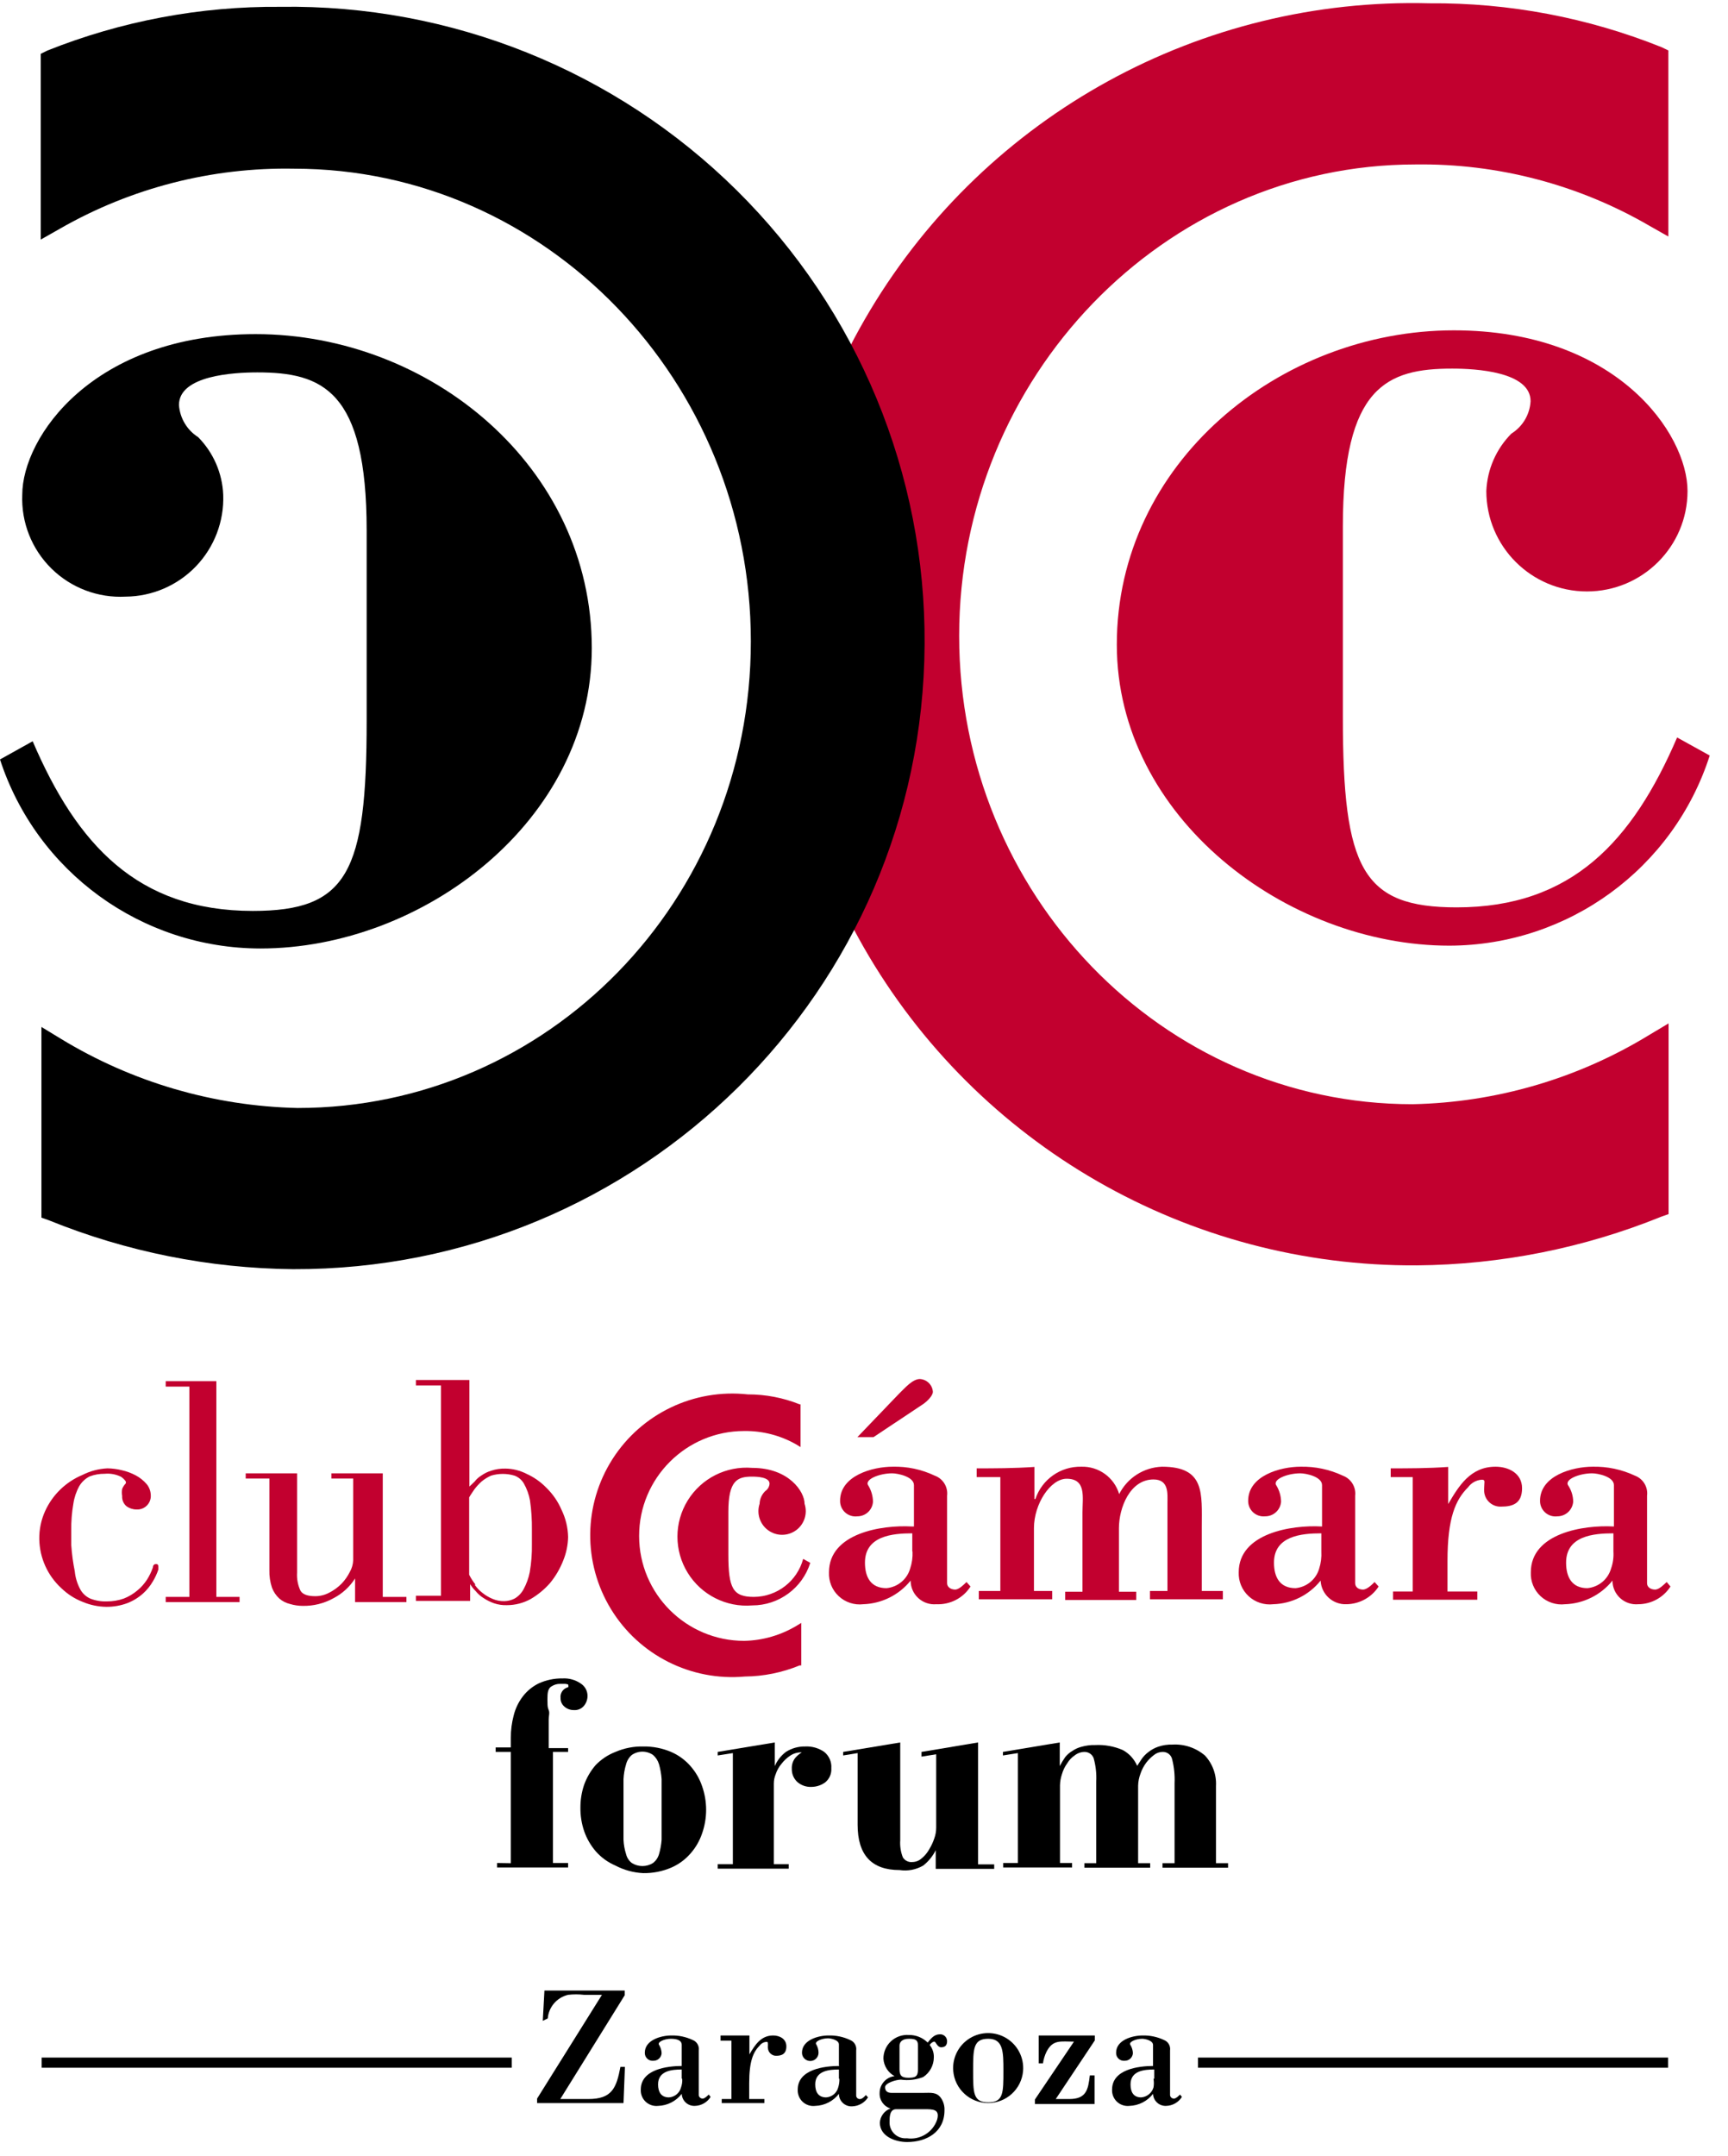
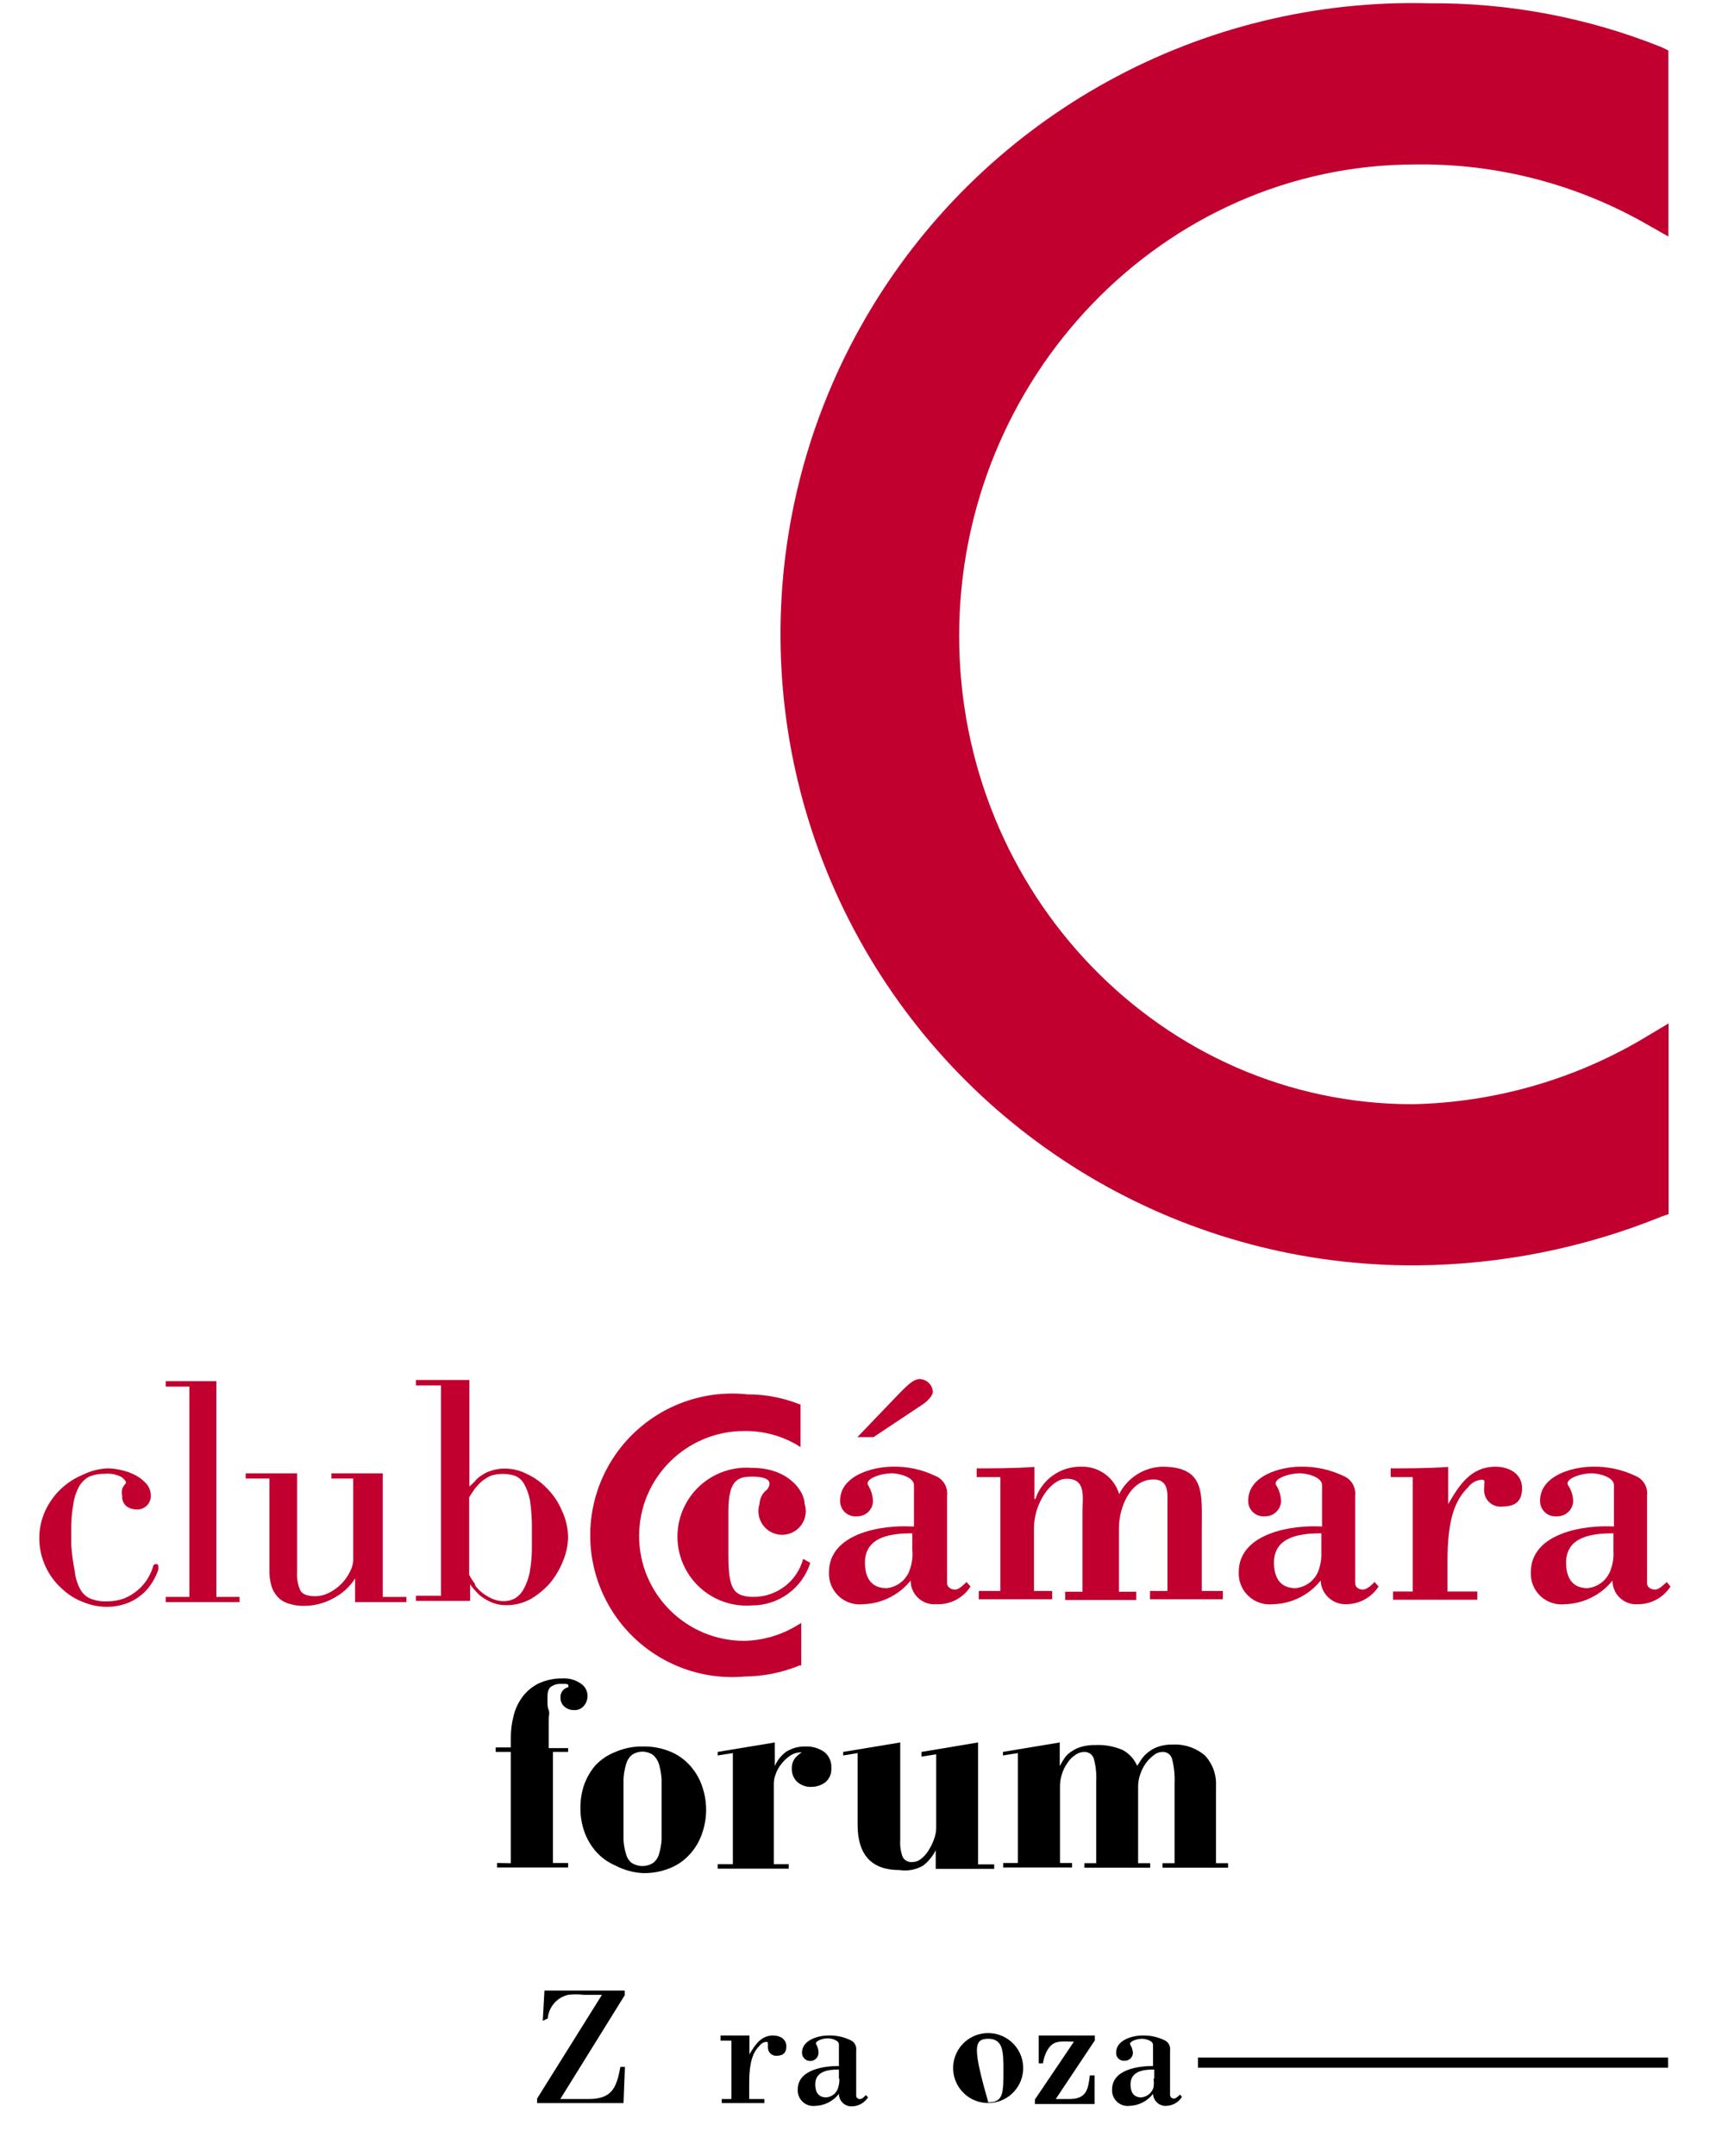
<svg xmlns="http://www.w3.org/2000/svg" width="85px" height="106px" viewBox="0 0 85 106" version="1.1">
  <title>club-camara-forum-marca</title>
  <g id="Page-1" stroke="none" stroke-width="1" fill="none" fill-rule="evenodd">
    <g id="club-camara-forum-marca">
      <path d="M25.127,91.615 L25.127,86.143 L24.382,86.143 L24.382,85.922 L25.127,85.922 L25.127,85.446 C25.126,85.077 25.173,84.71 25.267,84.354 C25.35,84.017 25.5,83.701 25.71,83.424 C25.918,83.148 26.19,82.925 26.501,82.773 C26.867,82.607 27.264,82.523 27.666,82.529 C27.989,82.51 28.309,82.6 28.574,82.785 C28.771,82.914 28.893,83.131 28.9,83.366 C28.905,83.552 28.843,83.733 28.725,83.877 C28.602,84.023 28.416,84.101 28.225,84.086 C28.053,84.088 27.887,84.026 27.759,83.912 C27.637,83.808 27.569,83.654 27.573,83.494 C27.543,83.243 27.71,83.012 27.957,82.959 C27.957,82.959 27.957,82.959 27.957,82.89 C27.957,82.82 27.957,82.82 27.805,82.797 L27.549,82.797 C27.405,82.795 27.263,82.835 27.142,82.913 C27.002,82.982 26.932,83.157 26.932,83.412 C26.927,83.517 26.927,83.622 26.932,83.726 C26.932,83.831 26.932,83.958 26.99,84.086 C27.049,84.214 26.99,84.388 26.99,84.551 C26.99,84.714 26.99,84.9 26.99,85.086 L26.99,85.957 L27.945,85.957 L27.945,86.143 L27.2,86.143 L27.2,91.604 L27.945,91.604 L27.945,91.825 L24.452,91.825 L24.452,91.604 L25.127,91.615 Z" id="Path" fill="#000000" fill-rule="nonzero" />
      <path d="M28.725,87.781 C28.853,87.419 29.046,87.085 29.296,86.794 C29.571,86.508 29.904,86.286 30.274,86.143 C30.704,85.958 31.168,85.866 31.636,85.876 C32.108,85.868 32.576,85.959 33.01,86.143 C33.377,86.301 33.703,86.539 33.965,86.84 C34.219,87.128 34.413,87.464 34.536,87.828 C34.667,88.201 34.734,88.594 34.734,88.99 C34.734,89.385 34.667,89.778 34.536,90.151 C34.413,90.515 34.219,90.851 33.965,91.139 C33.703,91.44 33.377,91.678 33.01,91.836 C32.576,92.02 32.108,92.111 31.636,92.103 C31.16,92.08 30.696,91.953 30.274,91.732 C29.904,91.573 29.574,91.335 29.308,91.034 C29.058,90.743 28.864,90.409 28.737,90.047 C28.609,89.673 28.546,89.28 28.551,88.885 C28.549,88.51 28.608,88.137 28.725,87.781 Z M30.67,89.478 C30.67,89.849 30.67,90.175 30.67,90.465 C30.681,90.706 30.724,90.944 30.798,91.174 C30.84,91.345 30.938,91.496 31.077,91.604 C31.397,91.806 31.805,91.806 32.125,91.604 C32.264,91.494 32.366,91.344 32.416,91.174 C32.484,90.943 32.527,90.705 32.545,90.465 C32.545,90.175 32.545,89.849 32.545,89.478 L32.545,88.467 C32.545,88.095 32.545,87.77 32.545,87.479 C32.527,87.231 32.484,86.986 32.416,86.747 C32.363,86.572 32.263,86.415 32.125,86.294 C31.81,86.076 31.393,86.076 31.077,86.294 C30.94,86.413 30.843,86.571 30.798,86.747 C30.725,86.985 30.682,87.231 30.67,87.479 C30.67,87.77 30.67,88.095 30.67,88.467 L30.67,89.478 Z" id="Shape" fill="#000000" fill-rule="nonzero" />
      <path d="M38.658,86.143 C38.942,85.961 39.275,85.868 39.612,85.876 C39.944,85.86 40.271,85.954 40.544,86.143 C40.785,86.337 40.916,86.636 40.893,86.945 C40.912,87.212 40.799,87.472 40.59,87.642 C40.397,87.781 40.165,87.859 39.927,87.862 C39.667,87.877 39.412,87.79 39.216,87.618 C39.038,87.45 38.941,87.213 38.949,86.968 C38.94,86.78 38.997,86.595 39.112,86.445 C39.205,86.335 39.315,86.241 39.438,86.166 C39.235,86.158 39.035,86.215 38.867,86.329 C38.702,86.439 38.556,86.577 38.436,86.735 C38.312,86.883 38.218,87.052 38.157,87.235 C38.096,87.382 38.064,87.54 38.064,87.7 L38.064,91.662 L38.797,91.662 L38.797,91.883 L35.304,91.883 L35.304,91.662 L36.049,91.662 L36.049,86.201 L35.304,86.317 L35.304,86.143 L38.11,85.678 L38.11,86.84 C38.23,86.565 38.418,86.325 38.658,86.143 L38.658,86.143 Z" id="Path" fill="#000000" fill-rule="nonzero" />
      <path d="M41.475,86.317 L41.475,86.143 L44.282,85.678 L44.282,90.488 C44.262,90.773 44.306,91.059 44.41,91.325 C44.509,91.489 44.696,91.58 44.887,91.557 C45.051,91.554 45.207,91.492 45.329,91.383 C45.481,91.261 45.607,91.111 45.702,90.942 C45.808,90.77 45.894,90.587 45.958,90.395 C46.02,90.224 46.052,90.043 46.051,89.861 L46.051,86.259 L45.329,86.375 L45.329,86.143 L48.112,85.678 L48.112,91.674 L48.904,91.674 L48.904,91.894 L46.028,91.894 L46.028,90.976 C45.881,91.271 45.67,91.529 45.411,91.732 C45.059,91.936 44.649,92.014 44.247,91.952 C42.873,91.952 42.186,91.209 42.186,89.722 L42.186,86.201 L41.475,86.317 Z" id="Path" fill="#000000" fill-rule="nonzero" />
      <path d="M52.397,86.398 C52.494,86.277 52.612,86.175 52.747,86.096 C52.888,85.999 53.046,85.928 53.212,85.887 C53.424,85.828 53.644,85.801 53.864,85.806 C54.331,85.781 54.798,85.865 55.227,86.05 C55.545,86.222 55.795,86.497 55.937,86.828 L56.158,86.491 C56.248,86.363 56.358,86.249 56.484,86.154 C56.631,86.038 56.796,85.947 56.973,85.887 C57.198,85.811 57.435,85.776 57.672,85.783 C58.253,85.749 58.824,85.941 59.267,86.317 C59.647,86.722 59.844,87.263 59.814,87.816 L59.814,91.615 L60.408,91.615 L60.408,91.836 L57.183,91.836 L57.183,91.615 L57.777,91.615 L57.777,87.677 C57.794,87.286 57.755,86.894 57.66,86.515 C57.615,86.29 57.412,86.133 57.183,86.143 C57.03,86.145 56.883,86.198 56.764,86.294 C56.619,86.404 56.489,86.533 56.379,86.677 C56.259,86.84 56.165,87.02 56.1,87.212 C56.028,87.401 55.988,87.602 55.984,87.804 L55.984,91.615 L56.577,91.615 L56.577,91.836 L53.34,91.836 L53.34,91.615 L53.923,91.615 L53.923,87.607 C53.944,87.215 53.901,86.823 53.795,86.445 C53.723,86.263 53.548,86.144 53.352,86.143 C53.179,86.144 53.012,86.201 52.875,86.306 C52.718,86.411 52.587,86.55 52.49,86.712 C52.375,86.874 52.288,87.055 52.234,87.247 C52.176,87.419 52.145,87.599 52.141,87.781 L52.141,91.604 L52.735,91.604 L52.735,91.825 L49.347,91.825 L49.347,91.604 L50.068,91.604 L50.068,86.201 L49.335,86.317 L49.335,86.143 L52.129,85.678 L52.129,86.84 C52.209,86.687 52.299,86.54 52.397,86.398 L52.397,86.398 Z" id="Path" fill="#000000" fill-rule="nonzero" />
-       <path d="M84.103,37.145 C82.32,42.706 77.146,46.484 71.295,46.499 C63.296,46.499 54.936,40.19 54.936,31.696 C54.936,22.773 62.935,16.243 71.516,16.243 C79.516,16.243 83.009,21.32 83.009,24.144 C83.009,26.871 80.793,29.082 78.06,29.082 C75.327,29.082 73.112,26.871 73.112,24.144 C73.156,23.082 73.596,22.075 74.346,21.32 C74.901,20.974 75.252,20.38 75.289,19.728 C75.289,18.276 72.599,18.125 71.435,18.125 C68.233,18.125 66.055,18.996 66.055,25.886 L66.055,35.251 C66.055,42.722 67.01,44.616 71.656,44.616 C77.327,44.616 80.308,41.351 82.497,36.262 L84.092,37.145 L84.103,37.145 Z" id="Path" fill="#C2002F" fill-rule="nonzero" />
      <path d="M82.077,2.486 L81.74,2.323 C78.11,0.866 74.23,0.131 70.317,0.162 C59.087,-0.136 48.569,5.634 42.802,15.255 C37.035,24.875 36.916,36.852 42.49,46.585 C48.065,56.318 58.466,62.294 69.7,62.219 C73.821,62.184 77.898,61.372 81.716,59.826 L82.077,59.698 L82.077,50.321 L81.123,50.891 C77.613,53.036 73.594,54.211 69.479,54.295 C57.183,54.295 47.181,43.966 47.181,31.266 C47.181,18.566 57.241,8.086 69.63,8.086 C73.663,8.032 77.636,9.072 81.123,11.095 L82.066,11.63 L82.066,2.486 L82.077,2.486 Z" id="Path" fill="#C2002F" fill-rule="nonzero" style="mix-blend-mode: multiply;" />
-       <path d="M12.436,44.791 C6.765,44.791 3.784,41.526 1.607,36.448 L0,37.343 C1.804,42.88 6.973,46.632 12.808,46.638 C20.796,46.638 29.11,40.364 29.11,31.87 C29.11,22.947 21.157,16.429 12.575,16.429 C4.576,16.429 1.095,21.494 1.095,24.33 C1.04,25.686 1.561,27.002 2.53,27.956 C3.498,28.909 4.825,29.41 6.183,29.337 C7.49,29.326 8.737,28.787 9.641,27.844 C10.544,26.901 11.027,25.633 10.98,24.33 C10.936,23.264 10.496,22.253 9.746,21.494 C9.198,21.147 8.849,20.56 8.803,19.914 C8.803,18.462 11.492,18.311 12.657,18.311 C15.859,18.311 18.036,19.194 18.036,26.084 L18.036,35.437 C18.036,42.908 17.093,44.791 12.436,44.791 Z M13.786,0.336 C9.863,0.303 5.972,1.033 2.329,2.486 L2.003,2.648 L2.003,11.781 L2.946,11.246 C6.449,9.238 10.434,8.218 14.473,8.295 C26.862,8.295 36.934,18.752 36.934,31.533 C36.934,44.314 26.932,54.481 14.636,54.481 C10.522,54.39 6.505,53.216 2.992,51.077 L2.038,50.496 L2.038,59.872 L2.399,60 C6.217,61.55 10.294,62.366 14.415,62.406 C31.487,62.463 45.385,48.72 45.481,31.684 C45.535,23.305 42.204,15.258 36.24,9.359 C30.276,3.46 22.182,0.208 13.786,0.336 Z" id="Shape" fill="#000000" fill-rule="nonzero" style="mix-blend-mode: multiply;" />
      <path d="M26.699,99.365 L26.781,97.878 L30.728,97.878 L30.728,98.11 L27.561,103.211 L28.935,103.211 C30.099,103.211 30.321,102.677 30.518,101.631 L30.74,101.631 L30.67,103.409 L26.42,103.409 L26.42,103.188 L29.61,98.087 L28.725,98.087 C28.466,98.057 28.204,98.057 27.945,98.087 C27.394,98.217 26.989,98.686 26.944,99.249 L26.699,99.365 Z" id="Path" fill="#000000" fill-rule="nonzero" />
-       <path d="M33.558,102.212 C33.569,102.358 33.549,102.504 33.499,102.642 C33.429,102.916 33.189,103.113 32.905,103.13 C32.521,103.13 32.37,102.863 32.37,102.491 C32.37,101.817 33.057,101.759 33.534,101.759 L33.534,102.212 L33.558,102.212 Z M33.558,101.585 C32.824,101.585 31.52,101.747 31.52,102.746 C31.508,102.971 31.596,103.189 31.759,103.343 C31.923,103.497 32.146,103.572 32.37,103.548 C32.827,103.535 33.255,103.317 33.534,102.956 C33.54,103.119 33.611,103.273 33.731,103.384 C33.851,103.496 34.011,103.554 34.175,103.548 C34.493,103.542 34.786,103.376 34.955,103.107 L34.862,102.99 C34.792,103.06 34.664,103.188 34.571,103.188 C34.472,103.195 34.385,103.123 34.373,103.025 L34.373,100.818 C34.403,100.598 34.278,100.386 34.07,100.306 C33.742,100.153 33.384,100.077 33.022,100.086 C32.521,100.086 31.718,100.306 31.718,100.934 C31.714,101.046 31.759,101.155 31.842,101.231 C31.925,101.307 32.037,101.343 32.149,101.329 C32.358,101.329 32.532,101.166 32.545,100.957 C32.539,100.818 32.499,100.682 32.428,100.562 C32.3,100.411 32.684,100.248 32.999,100.248 C33.313,100.248 33.534,100.33 33.534,100.55 L33.534,101.585 L33.558,101.585 Z" id="Shape" fill="#000000" fill-rule="nonzero" />
      <path d="M36.864,101.015 C37.132,100.562 37.423,100.086 38.029,100.086 C38.343,100.086 38.681,100.248 38.681,100.62 C38.681,100.992 38.46,101.085 38.168,101.085 C37.957,101.079 37.785,100.913 37.773,100.702 C37.767,100.663 37.767,100.624 37.773,100.585 C37.773,100.446 37.773,100.399 37.714,100.399 C37.576,100.405 37.447,100.473 37.365,100.585 C37.051,100.899 36.853,101.352 36.853,102.433 L36.853,103.211 L37.598,103.211 L37.598,103.409 L35.502,103.409 L35.502,103.211 L35.979,103.211 L35.979,100.341 L35.444,100.341 L35.444,100.086 C35.875,100.086 36.375,100.086 36.864,100.086 L36.864,101.004 L36.864,101.015 Z" id="Path" fill="#000000" fill-rule="nonzero" />
      <path d="M41.289,102.212 C41.295,102.358 41.275,102.503 41.231,102.642 C41.16,102.916 40.92,103.113 40.637,103.13 C40.253,103.13 40.101,102.863 40.101,102.491 C40.101,101.817 40.788,101.759 41.266,101.759 L41.266,102.212 L41.289,102.212 Z M41.289,101.585 C40.555,101.585 39.24,101.747 39.24,102.746 C39.228,102.973 39.317,103.193 39.483,103.348 C39.649,103.503 39.876,103.576 40.101,103.548 C40.559,103.535 40.986,103.317 41.266,102.956 C41.265,103.125 41.335,103.287 41.459,103.404 C41.582,103.52 41.748,103.581 41.918,103.571 C42.235,103.561 42.526,103.396 42.698,103.13 L42.593,103.014 C42.535,103.083 42.407,103.211 42.314,103.211 C42.265,103.218 42.217,103.204 42.179,103.173 C42.142,103.142 42.119,103.097 42.116,103.049 L42.116,100.818 C42.147,100.598 42.021,100.386 41.813,100.306 C41.482,100.151 41.119,100.075 40.753,100.086 C40.253,100.086 39.449,100.306 39.449,100.934 C39.449,101.159 39.632,101.341 39.857,101.341 C40.082,101.341 40.264,101.159 40.264,100.934 C40.262,100.796 40.226,100.66 40.16,100.539 C40.032,100.388 40.416,100.225 40.73,100.225 C40.87,100.225 41.266,100.306 41.266,100.527 L41.266,101.561 L41.289,101.585 Z" id="Shape" fill="#000000" fill-rule="nonzero" />
-       <path d="M45.469,103.711 C45.9,103.711 46.238,103.711 46.098,104.222 C45.89,104.848 45.262,105.235 44.608,105.14 C44.383,105.16 44.16,105.083 43.997,104.927 C43.834,104.771 43.746,104.552 43.758,104.327 C43.758,104.106 43.758,103.711 44.084,103.711 L45.469,103.711 Z M44.247,100.585 C44.247,100.411 44.375,100.248 44.712,100.248 C45.05,100.248 45.155,100.318 45.155,100.585 L45.155,101.747 C45.155,102.096 45.038,102.166 44.689,102.166 C44.34,102.166 44.247,102.049 44.247,101.747 L44.247,100.585 Z M43.862,102.909 C43.676,102.909 43.536,102.839 43.536,102.63 C43.536,102.421 44.084,102.258 44.316,102.258 C44.686,102.309 45.063,102.265 45.411,102.131 C45.736,101.917 45.933,101.555 45.935,101.166 C45.944,100.948 45.874,100.733 45.737,100.562 C45.737,100.504 45.877,100.388 45.958,100.388 C46.04,100.388 46.098,100.667 46.296,100.667 C46.494,100.667 46.587,100.562 46.587,100.365 C46.587,100.273 46.55,100.186 46.484,100.122 C46.418,100.059 46.329,100.024 46.238,100.028 C45.947,100.028 45.795,100.237 45.632,100.434 C45.385,100.189 45.049,100.055 44.701,100.062 C44.378,100.04 44.06,100.152 43.824,100.373 C43.588,100.593 43.454,100.902 43.455,101.224 C43.476,101.586 43.683,101.912 44.002,102.084 C43.58,102.137 43.265,102.497 43.268,102.921 C43.254,103.265 43.474,103.576 43.804,103.676 C43.505,103.783 43.299,104.057 43.28,104.373 C43.28,105.059 44.06,105.326 44.619,105.326 C45.574,105.326 46.459,104.838 46.459,103.769 C46.47,103.559 46.413,103.351 46.296,103.176 C46.075,102.851 45.784,102.909 45.399,102.909 L43.862,102.909 Z" id="Shape" fill="#000000" fill-rule="nonzero" />
-       <path d="M49.358,101.829 C49.358,102.909 49.358,103.374 48.613,103.374 C47.868,103.374 47.868,102.909 47.868,101.829 C47.868,100.748 47.868,100.248 48.613,100.248 C49.358,100.248 49.358,100.899 49.358,101.829 Z M46.89,101.829 C46.963,102.721 47.71,103.407 48.607,103.407 C49.504,103.407 50.251,102.721 50.325,101.829 C50.378,101.183 50.063,100.562 49.509,100.222 C48.956,99.883 48.258,99.883 47.705,100.222 C47.152,100.562 46.836,101.183 46.89,101.829 Z" id="Shape" fill="#000000" fill-rule="nonzero" />
+       <path d="M49.358,101.829 C49.358,102.909 49.358,103.374 48.613,103.374 C47.868,100.748 47.868,100.248 48.613,100.248 C49.358,100.248 49.358,100.899 49.358,101.829 Z M46.89,101.829 C46.963,102.721 47.71,103.407 48.607,103.407 C49.504,103.407 50.251,102.721 50.325,101.829 C50.378,101.183 50.063,100.562 49.509,100.222 C48.956,99.883 48.258,99.883 47.705,100.222 C47.152,100.562 46.836,101.183 46.89,101.829 Z" id="Shape" fill="#000000" fill-rule="nonzero" />
      <path d="M51.093,100.086 L53.853,100.086 L53.853,100.33 L51.932,103.211 L52.595,103.211 C53.434,103.211 53.527,102.758 53.608,102.049 L53.841,102.049 L53.841,103.455 L50.907,103.455 L50.907,103.234 L52.828,100.388 C52.176,100.388 51.792,100.272 51.477,100.887 C51.39,101.067 51.331,101.259 51.303,101.457 L51.093,101.457 L51.093,100.086 Z" id="Path" fill="#000000" fill-rule="nonzero" />
      <path d="M56.74,102.212 C56.765,102.354 56.765,102.5 56.74,102.642 C56.659,102.914 56.419,103.108 56.135,103.13 C55.751,103.13 55.611,102.863 55.611,102.491 C55.611,101.817 56.286,101.759 56.775,101.759 L56.775,102.212 L56.74,102.212 Z M56.74,101.585 C56.007,101.585 54.703,101.747 54.703,102.746 C54.691,102.971 54.779,103.189 54.942,103.343 C55.106,103.497 55.329,103.572 55.553,103.548 C56.01,103.535 56.438,103.317 56.717,102.956 C56.723,103.119 56.794,103.273 56.914,103.384 C57.034,103.496 57.194,103.554 57.358,103.548 C57.676,103.542 57.969,103.376 58.138,103.107 L58.045,102.99 C57.975,103.06 57.847,103.188 57.753,103.188 C57.655,103.195 57.568,103.123 57.555,103.025 L57.555,100.818 C57.586,100.598 57.461,100.386 57.253,100.306 C56.925,100.153 56.567,100.077 56.205,100.086 C55.704,100.086 54.901,100.306 54.901,100.934 C54.896,101.046 54.942,101.155 55.025,101.231 C55.108,101.307 55.22,101.343 55.332,101.329 C55.541,101.329 55.715,101.166 55.727,100.957 C55.722,100.818 55.682,100.682 55.611,100.562 C55.483,100.411 55.867,100.248 56.182,100.248 C56.321,100.248 56.717,100.33 56.717,100.55 L56.717,101.585 L56.74,101.585 Z" id="Shape" fill="#000000" fill-rule="nonzero" />
-       <line x1="2.049" y1="101.422" x2="25.174" y2="101.422" id="Path" stroke="#000000" stroke-width="0.5" />
      <line x1="58.929" y1="101.422" x2="82.054" y2="101.422" id="Path" stroke="#000000" stroke-width="0.5" />
      <path d="M3.679,77.266 C3.708,77.566 3.795,77.858 3.936,78.126 C4.044,78.336 4.22,78.504 4.436,78.602 C4.695,78.704 4.973,78.752 5.251,78.742 C5.537,78.744 5.821,78.697 6.09,78.602 C6.331,78.507 6.555,78.374 6.753,78.207 C6.939,78.055 7.1,77.874 7.231,77.673 C7.351,77.483 7.449,77.28 7.522,77.068 C7.522,76.952 7.603,76.906 7.662,76.906 C7.72,76.906 7.79,76.906 7.79,77.045 C7.792,77.088 7.792,77.13 7.79,77.173 C7.723,77.376 7.633,77.571 7.522,77.754 C7.394,77.975 7.233,78.175 7.045,78.346 C6.819,78.55 6.559,78.711 6.276,78.823 C5.941,78.949 5.586,79.012 5.228,79.009 C4.828,79.003 4.432,78.92 4.064,78.765 C3.673,78.612 3.317,78.383 3.016,78.091 C2.34,77.471 1.949,76.602 1.933,75.686 C1.924,75.205 2.024,74.729 2.224,74.291 C2.589,73.494 3.242,72.864 4.052,72.525 C4.436,72.331 4.856,72.22 5.286,72.2 C5.526,72.204 5.764,72.235 5.997,72.293 C6.236,72.347 6.467,72.433 6.684,72.549 C6.882,72.656 7.059,72.797 7.208,72.967 C7.34,73.123 7.414,73.32 7.417,73.525 C7.428,73.715 7.356,73.9 7.22,74.033 C7.084,74.167 6.897,74.235 6.707,74.222 C6.531,74.221 6.359,74.164 6.218,74.059 C6.073,73.935 5.995,73.75 6.008,73.559 C5.988,73.444 5.988,73.326 6.008,73.211 C6.049,73.112 6.109,73.021 6.183,72.944 C6.198,72.91 6.198,72.872 6.183,72.839 C6.183,72.839 6.113,72.723 5.962,72.618 C5.71,72.492 5.427,72.44 5.147,72.467 C4.896,72.464 4.647,72.507 4.413,72.595 C4.2,72.702 4.022,72.867 3.901,73.071 C3.753,73.339 3.655,73.63 3.61,73.931 C3.533,74.369 3.498,74.812 3.505,75.256 L3.505,75.976 C3.535,76.409 3.593,76.84 3.679,77.266 Z" id="Path" fill="#C2002F" fill-rule="nonzero" />
      <polygon id="Path" fill="#C2002F" fill-rule="nonzero" points="11.784 78.521 11.784 78.776 8.151 78.776 8.151 78.521 9.315 78.521 9.315 68.18 8.151 68.18 8.151 67.913 10.642 67.913 10.642 78.521" />
      <path d="M16.395,78.59 C15.935,78.844 15.417,78.972 14.892,78.962 C14.679,78.962 14.468,78.93 14.264,78.869 C14.07,78.823 13.89,78.732 13.74,78.602 C13.579,78.455 13.456,78.271 13.379,78.068 C13.287,77.791 13.243,77.5 13.251,77.208 L13.251,72.7 L12.086,72.7 L12.086,72.444 L14.613,72.444 L14.613,77.324 C14.593,77.627 14.649,77.931 14.776,78.207 C14.877,78.393 15.121,78.486 15.51,78.486 C15.749,78.485 15.985,78.425 16.197,78.312 C16.421,78.198 16.625,78.049 16.802,77.87 C16.966,77.698 17.103,77.502 17.21,77.289 C17.309,77.115 17.365,76.92 17.373,76.72 L17.373,72.7 L16.301,72.7 L16.301,72.444 L18.828,72.444 L18.828,78.521 L19.992,78.521 L19.992,78.776 L17.466,78.776 L17.466,77.614 C17.202,78.029 16.832,78.366 16.395,78.59 L16.395,78.59 Z" id="Path" fill="#C2002F" fill-rule="nonzero" />
      <path d="M23.346,72.851 C23.439,72.73 23.553,72.627 23.684,72.549 C23.829,72.446 23.99,72.367 24.161,72.316 C24.386,72.241 24.622,72.206 24.86,72.212 C25.22,72.216 25.575,72.303 25.896,72.467 C26.267,72.634 26.603,72.871 26.886,73.164 C27.197,73.47 27.447,73.833 27.619,74.233 C27.825,74.654 27.936,75.114 27.945,75.581 C27.936,75.98 27.853,76.374 27.701,76.743 C27.545,77.138 27.329,77.507 27.06,77.835 C26.786,78.148 26.464,78.415 26.105,78.625 C25.749,78.822 25.348,78.926 24.941,78.927 C24.724,78.935 24.507,78.904 24.301,78.834 C24.12,78.771 23.948,78.685 23.788,78.579 C23.642,78.489 23.512,78.375 23.404,78.242 C23.297,78.137 23.203,78.02 23.125,77.893 L23.125,78.718 L20.458,78.718 L20.458,78.463 L21.692,78.463 L21.692,68.122 L20.458,68.122 L20.458,67.854 L23.09,67.854 L23.09,73.095 L23.346,72.851 Z M23.346,77.917 C23.452,78.071 23.582,78.208 23.73,78.323 C23.879,78.442 24.044,78.54 24.219,78.614 C24.406,78.696 24.609,78.735 24.813,78.73 C24.987,78.725 25.159,78.682 25.314,78.602 C25.495,78.496 25.643,78.344 25.745,78.161 C25.894,77.892 26,77.602 26.059,77.301 C26.136,76.848 26.172,76.389 26.164,75.93 L26.164,75.209 C26.17,74.731 26.138,74.253 26.071,73.78 C26.018,73.486 25.915,73.203 25.768,72.944 C25.665,72.767 25.505,72.632 25.314,72.56 C24.934,72.444 24.529,72.444 24.149,72.56 C23.982,72.636 23.825,72.734 23.684,72.851 C23.555,72.967 23.438,73.095 23.334,73.234 C23.241,73.374 23.148,73.501 23.078,73.629 L23.078,77.429 C23.163,77.603 23.269,77.767 23.392,77.917 L23.346,77.917 Z" id="Shape" fill="#C2002F" fill-rule="nonzero" />
      <path d="M39.857,76.848 C39.465,78.091 38.311,78.938 37.004,78.939 C35.727,79.045 34.498,78.425 33.827,77.335 C33.155,76.245 33.155,74.871 33.827,73.781 C34.498,72.691 35.727,72.071 37.004,72.177 C38.797,72.177 39.577,73.339 39.577,73.943 C39.735,74.422 39.565,74.948 39.157,75.245 C38.748,75.542 38.194,75.542 37.786,75.245 C37.377,74.948 37.207,74.422 37.365,73.943 C37.372,73.705 37.473,73.48 37.645,73.315 C37.766,73.234 37.843,73.101 37.854,72.955 C37.854,72.63 37.249,72.607 36.992,72.607 C36.271,72.607 35.828,72.793 35.828,74.338 L35.828,76.429 C35.828,78.102 36.049,78.521 37.086,78.521 C38.223,78.512 39.214,77.746 39.508,76.65 L39.857,76.848 L39.857,76.848 Z" id="Path" fill="#C2002F" fill-rule="nonzero" />
      <path d="M44.887,76.29 C44.9,76.574 44.86,76.857 44.771,77.126 C44.619,77.657 44.157,78.04 43.606,78.091 C42.838,78.091 42.547,77.556 42.547,76.836 C42.547,75.523 43.897,75.395 44.875,75.395 L44.875,76.29 L44.887,76.29 Z M45.411,69.04 C45.597,68.912 45.888,68.633 45.888,68.435 C45.865,68.095 45.59,67.825 45.248,67.808 C44.887,67.808 44.514,68.25 44.235,68.517 L42.174,70.666 L42.966,70.666 L45.411,69.04 L45.411,69.04 Z M44.84,75.058 C43.373,74.977 40.777,75.384 40.777,77.312 C40.757,77.755 40.932,78.184 41.257,78.486 C41.582,78.788 42.024,78.933 42.465,78.881 C43.374,78.851 44.224,78.426 44.794,77.719 C44.793,78.046 44.929,78.359 45.171,78.58 C45.413,78.801 45.736,78.91 46.063,78.881 C46.738,78.911 47.378,78.579 47.74,78.01 L47.542,77.789 C47.414,77.917 47.169,78.161 46.983,78.161 C46.797,78.161 46.587,78.056 46.587,77.847 L46.587,73.548 C46.64,73.118 46.389,72.708 45.982,72.56 C45.335,72.252 44.625,72.101 43.909,72.119 C42.919,72.119 41.324,72.56 41.324,73.792 C41.319,74.011 41.41,74.222 41.573,74.369 C41.736,74.517 41.956,74.586 42.174,74.559 C42.581,74.559 42.918,74.244 42.942,73.838 C42.937,73.564 42.861,73.296 42.721,73.06 C42.477,72.758 43.245,72.444 43.886,72.444 C44.153,72.444 44.957,72.607 44.957,73.025 L44.957,75.058 L44.84,75.058 Z" id="Shape" fill="#C2002F" fill-rule="nonzero" />
      <path d="M50.93,73.71 L50.93,73.71 C51.252,72.743 52.168,72.097 53.189,72.119 C54.045,72.094 54.809,72.647 55.052,73.466 C55.455,72.667 56.263,72.15 57.16,72.119 C59.29,72.119 59.116,73.432 59.116,75.105 L59.116,78.23 L60.152,78.23 L60.152,78.637 L56.566,78.637 L56.566,78.23 L57.427,78.23 L57.427,73.908 C57.427,73.455 57.509,72.746 56.74,72.746 C55.576,72.746 55.04,74.152 55.04,75.14 L55.04,78.265 L55.89,78.265 L55.89,78.672 L52.397,78.672 L52.397,78.265 L53.247,78.265 L53.247,74.361 C53.247,73.618 53.445,72.711 52.467,72.711 C51.675,72.711 50.86,73.943 50.86,75.14 L50.86,78.23 L51.757,78.23 L51.757,78.637 L48.147,78.637 L48.147,78.23 L49.207,78.23 L49.207,72.63 L48.042,72.63 L48.042,72.2 C48.869,72.2 49.859,72.2 50.884,72.13 L50.884,73.71 L50.93,73.71 Z" id="Path" fill="#C2002F" fill-rule="nonzero" />
      <path d="M64.996,76.29 C65.012,76.573 64.977,76.856 64.891,77.126 C64.74,77.657 64.277,78.04 63.727,78.091 C62.958,78.091 62.667,77.556 62.667,76.836 C62.667,75.523 64.018,75.395 64.996,75.395 L64.996,76.29 Z M64.996,75.058 C63.54,74.977 60.932,75.384 60.932,77.312 C60.916,77.756 61.094,78.185 61.421,78.487 C61.748,78.788 62.19,78.932 62.632,78.881 C63.542,78.854 64.393,78.429 64.961,77.719 C64.992,78.388 65.559,78.907 66.23,78.881 C66.871,78.874 67.466,78.547 67.814,78.01 L67.616,77.789 C67.488,77.917 67.243,78.161 67.045,78.161 C66.847,78.161 66.661,78.056 66.661,77.847 L66.661,73.548 C66.71,73.119 66.46,72.712 66.055,72.56 C65.404,72.254 64.691,72.103 63.971,72.119 C62.982,72.119 61.398,72.56 61.398,73.792 C61.393,74.009 61.483,74.218 61.643,74.365 C61.804,74.511 62.02,74.582 62.236,74.559 C62.645,74.56 62.986,74.245 63.016,73.838 C63.011,73.564 62.935,73.296 62.795,73.06 C62.551,72.758 63.308,72.444 63.96,72.444 C64.239,72.444 65.031,72.607 65.031,73.025 L65.031,75.058 L64.996,75.058 Z" id="Shape" fill="#C2002F" fill-rule="nonzero" />
      <path d="M71.237,73.954 C71.761,73.06 72.332,72.119 73.566,72.119 C74.206,72.119 74.87,72.444 74.87,73.176 C74.87,73.908 74.439,74.082 73.845,74.082 C73.418,74.103 73.05,73.786 73.007,73.362 C73.002,73.281 73.002,73.199 73.007,73.118 C73.007,72.862 73.077,72.758 72.89,72.758 C72.621,72.775 72.374,72.912 72.215,73.13 C71.598,73.745 71.202,74.628 71.202,76.755 L71.202,78.254 L72.669,78.254 L72.669,78.66 L68.524,78.66 L68.524,78.254 L69.49,78.254 L69.49,72.63 L68.408,72.63 L68.408,72.2 C69.258,72.2 70.247,72.2 71.237,72.13 L71.237,73.931 L71.237,73.954 Z" id="Path" fill="#C2002F" fill-rule="nonzero" />
      <path d="M79.364,76.29 C79.382,76.574 79.343,76.858 79.248,77.126 C79.096,77.657 78.634,78.04 78.084,78.091 C77.327,78.091 77.036,77.556 77.036,76.836 C77.036,75.523 78.375,75.395 79.364,75.395 L79.364,76.29 L79.364,76.29 Z M79.364,75.058 C77.897,74.977 75.301,75.384 75.301,77.312 C75.281,77.755 75.456,78.184 75.781,78.486 C76.106,78.788 76.548,78.933 76.989,78.881 C77.898,78.851 78.748,78.426 79.318,77.719 C79.316,78.046 79.453,78.359 79.695,78.58 C79.937,78.801 80.26,78.91 80.587,78.881 C81.229,78.878 81.826,78.55 82.171,78.01 L81.984,77.789 C81.845,77.917 81.612,78.161 81.414,78.161 C81.216,78.161 81.018,78.056 81.018,77.847 L81.018,73.548 C81.073,73.121 80.827,72.713 80.424,72.56 C79.773,72.254 79.059,72.103 78.34,72.119 C77.35,72.119 75.755,72.56 75.755,73.792 C75.75,74.011 75.841,74.222 76.004,74.369 C76.167,74.517 76.386,74.586 76.605,74.559 C77.014,74.56 77.354,74.245 77.385,73.838 C77.382,73.562 77.301,73.292 77.152,73.06 C76.908,72.758 77.676,72.444 78.316,72.444 C78.596,72.444 79.388,72.607 79.388,73.025 L79.388,75.058 L79.364,75.058 Z" id="Shape" fill="#C2002F" fill-rule="nonzero" />
      <path d="M39.403,69.051 L39.333,69.051 C38.522,68.727 37.656,68.561 36.783,68.563 C34.136,68.273 31.555,69.508 30.125,71.749 C28.696,73.991 28.667,76.848 30.051,79.117 C31.435,81.387 33.991,82.674 36.643,82.436 C37.566,82.427 38.479,82.241 39.333,81.89 L39.414,81.89 L39.414,79.799 L39.205,79.927 C38.421,80.402 37.525,80.663 36.608,80.682 C33.753,80.682 31.438,78.372 31.438,75.523 C31.438,72.674 33.753,70.364 36.608,70.364 C37.506,70.352 38.391,70.58 39.17,71.026 L39.379,71.154 L39.379,69.051 L39.403,69.051 Z" id="Path" fill="#C2002F" fill-rule="nonzero" />
    </g>
  </g>
</svg>